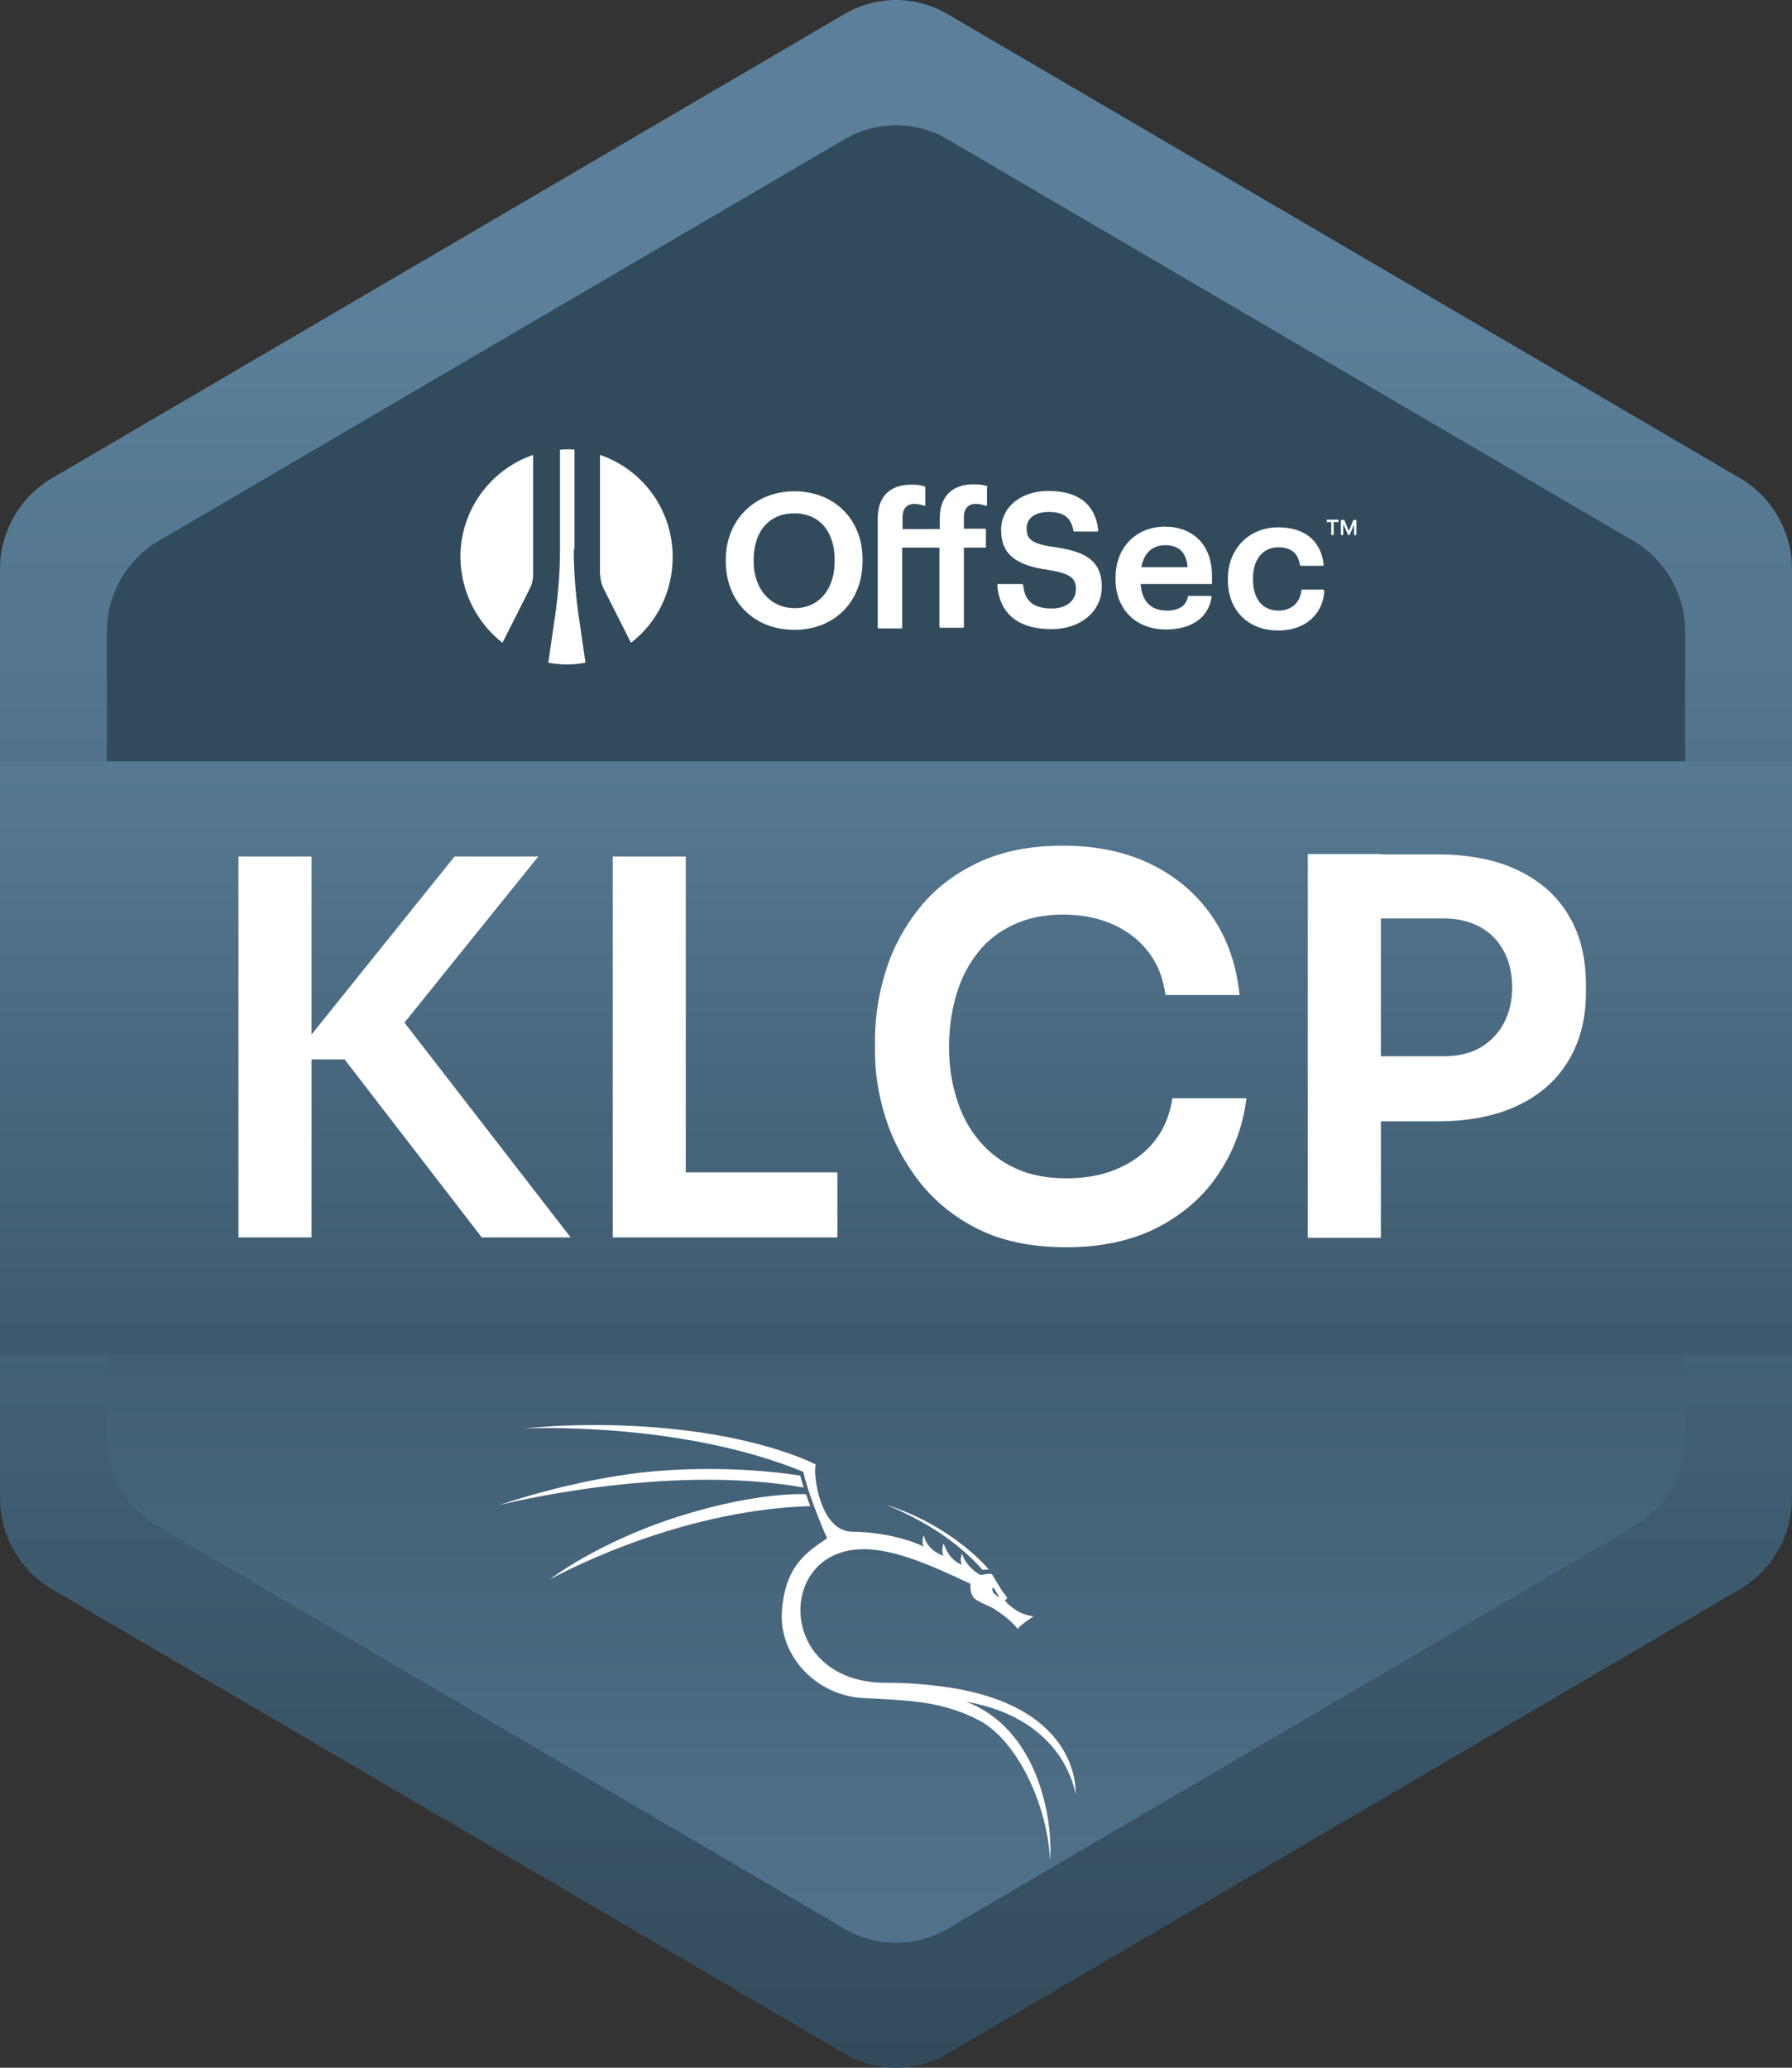
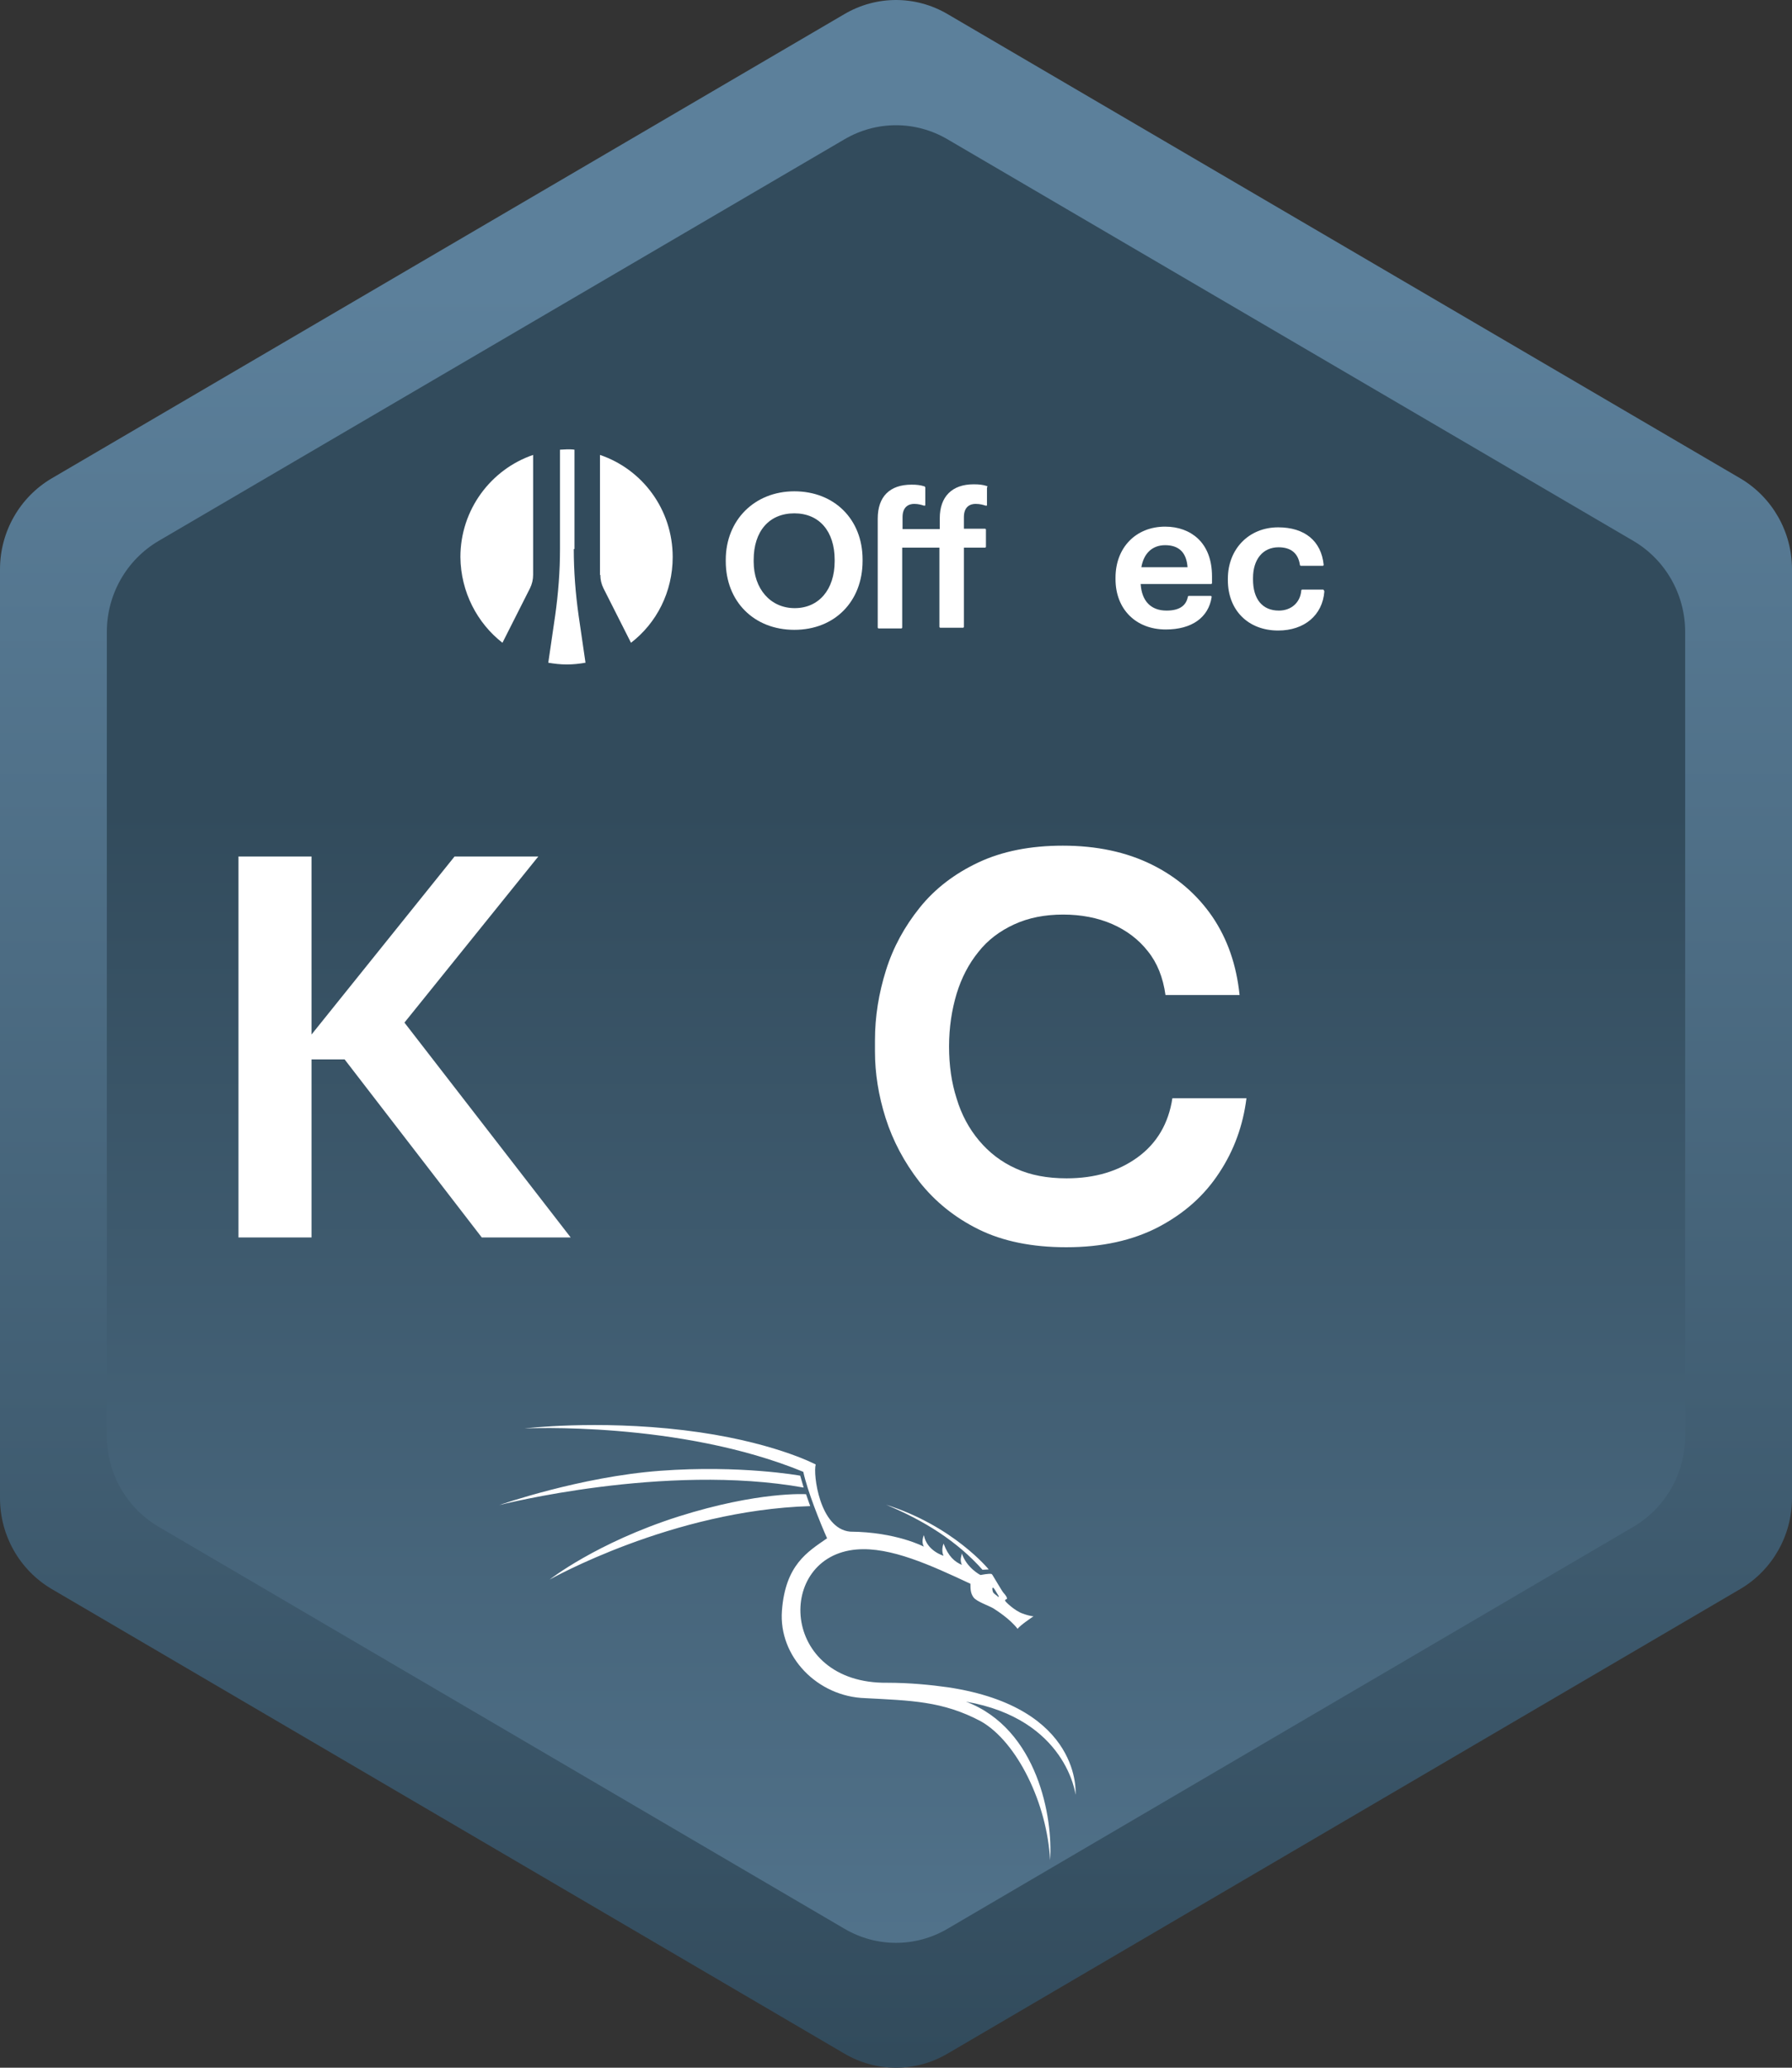
<svg xmlns="http://www.w3.org/2000/svg" width="520" height="600" viewBox="0 0 520 600" fill="none">
  <rect x="0" y="0" width="520" height="600" fill="#333333" stroke="none" />
  <path d="M0 165.2V434.698C0 445.559 5.7 455.608 15 461.09L245 595.889C254.3 601.37 265.7 601.37 275 595.889L505 461.09C514.3 455.608 520 445.559 520 434.698V165.2C520 154.339 514.3 144.29 505 138.809L275 4.111C265.7 -1.37 254.3 -1.37 245 4.111L15 138.809C5.7 144.29 0 154.339 0 165.2Z" fill="url(#paint0_linear_831_12973)" />
  <path d="M31 183.37V416.63C31 427.491 36.7 437.54 46 443.021L245 559.651C254.3 565.133 265.7 565.133 275 559.651L474 443.021C483.3 437.54 489 427.491 489 416.63V183.37C489 172.509 483.3 162.46 474 156.978L275 40.45C265.7 34.968 254.3 34.968 245 40.45L46 156.978C36.7 162.46 31 172.509 31 183.37Z" fill="url(#paint1_linear_831_12973)" />
-   <path d="M520 220.927H0V393.08H520V220.927Z" fill="url(#paint2_linear_831_12973)" />
  <path d="M69.199 359.076V248.537H90.399V359.076H69.199ZM139.799 359.076L99.999 307.41H84.599L131.899 248.537H156.199L113.499 301.523L112.899 290.966L165.599 359.076H139.799Z" fill="white" />
-   <path d="M177.799 359.076V248.537H198.999V359.076H177.799ZM195.999 359.076V340.196H242.999V359.076H195.999Z" fill="white" />
  <path d="M309.398 361.919C299.498 361.919 290.998 360.193 283.998 356.742C276.998 353.291 271.298 348.621 266.798 342.937C262.398 337.253 259.098 331.061 256.998 324.463C254.898 317.865 253.898 311.369 253.898 305.177V301.827C253.898 294.925 254.998 288.226 257.098 281.526C259.198 274.827 262.498 268.838 266.898 263.357C271.298 257.875 276.998 253.511 283.898 250.262C290.798 247.014 298.998 245.39 308.398 245.39C318.198 245.39 326.798 247.217 334.198 250.871C341.598 254.526 347.398 259.601 351.798 265.996C356.198 272.492 358.798 280.004 359.698 288.733H338.198C337.498 283.658 335.798 279.395 333.098 276.045C330.398 272.594 326.898 269.955 322.698 268.127C318.498 266.3 313.698 265.387 308.498 265.387C303.198 265.387 298.498 266.3 294.298 268.229C290.098 270.158 286.598 272.797 283.898 276.248C281.098 279.699 278.998 283.759 277.598 288.327C276.198 292.996 275.398 298.072 275.398 303.654C275.398 309.136 276.098 314.109 277.598 318.779C278.998 323.448 281.198 327.508 284.098 330.959C286.998 334.411 290.498 337.151 294.798 339.08C298.998 341.008 303.898 341.922 309.498 341.922C317.698 341.922 324.498 339.892 330.098 335.832C335.698 331.771 339.098 325.986 340.198 318.677H361.698C360.698 326.595 358.098 333.802 353.798 340.298C349.498 346.896 343.698 352.073 336.198 356.031C328.598 359.99 319.698 361.919 309.398 361.919Z" fill="white" />
-   <path d="M379.5 359.076V247.826H400.7V359.178H379.5V359.076ZM397.7 325.173V306.496H418.9C423.1 306.496 426.6 305.684 429.6 303.959C432.5 302.233 434.8 299.899 436.4 296.853C438 293.808 438.8 290.357 438.8 286.601C438.8 282.541 438 278.988 436.4 276.045C434.8 273 432.5 270.665 429.6 269.041C426.7 267.417 423.1 266.503 418.9 266.503H397.7V247.928H417.1C426.3 247.928 434 249.45 440.4 252.495C446.8 255.541 451.7 259.804 455.1 265.488C458.5 271.071 460.2 277.77 460.2 285.586V288.022C460.2 295.635 458.5 302.233 455.1 307.816C451.7 313.5 446.8 317.764 440.4 320.809C434 323.854 426.2 325.376 417.1 325.376H397.7V325.173Z" fill="white" />
  <path d="M233.2 431.653L232.2 428.202C232.2 428.202 214.9 425.055 191.6 426.781C168.3 428.506 144.9 436.728 144.9 436.728C144.9 436.728 192.9 424.446 233.2 431.653ZM285.1 455.507L286.9 455.405C286.9 455.405 276.7 442.819 257.1 436.627C268.1 441.195 277.7 447.183 285.1 455.507ZM233.9 433.582C233.9 433.582 220.2 432.668 196.8 440.078C173 447.691 159.5 458.349 159.5 458.349C159.5 458.349 195 438.251 235.1 437.033L233.9 433.582ZM312.1 520.775C312.1 520.775 314.3 495.5 275.1 489.613C270.1 488.902 263.9 488.293 257.5 488.293C226.1 488.699 225 451.548 248.6 449.62C258.4 448.808 270.1 454.187 281.6 459.567C281.6 460.988 281.6 462.308 282.5 463.526C283.4 464.744 287 465.962 288.2 466.673C289.3 467.383 293 469.718 295.3 472.661C295.8 471.748 299.9 469.007 299.9 469.007C299.9 469.007 298.9 469.007 296.7 468.195C294.4 467.383 291.7 464.744 291.7 464.541C291.6 464.439 291.6 464.135 292.1 464.033C292.5 463.729 291.6 462.612 291.2 462.206C290.8 461.8 288.1 457.131 288 457.029C287.9 456.928 287.9 456.826 287.7 456.725C287.1 456.522 284.5 457.029 284.5 457.029C284.5 457.029 280.5 454.999 279.1 450.736C279.1 451.447 278.4 452.36 279.1 454.086C277 453.172 275.2 451.65 273.8 447.894C273 450.026 273.8 451.447 273.8 451.447C273.8 451.447 268.9 450.026 268.1 445.458C267.2 447.488 268.1 448.808 268.1 448.808C268.1 448.808 260.1 444.544 246.7 444.443C237.8 443.631 235.9 427.694 236.7 424.954C236.7 424.954 223.8 418.051 198.4 415.006C173 411.961 152.2 414.499 152.2 414.499C152.2 414.499 197.1 412.265 233.1 427.085C234.3 432.668 238 441.905 240 446.371C234.3 450.33 227.9 454.086 226.9 467.383C225.9 480.68 237.2 492.353 251.1 492.759C264.3 493.47 273.5 493.572 284.6 499.459C295.2 505.448 303.9 523.516 304.7 539.757C305.6 527.677 301.2 501.692 280.3 493.775C309.5 498.85 312.1 520.775 312.1 520.775ZM288 460.785C288.3 460.278 289.2 462.308 289.8 463.12C289.8 463.323 289.9 463.424 289.5 463.323C289.5 463.12 289.4 463.12 289.4 463.12C289.4 463.12 288.5 462.511 288.2 462.105C288 461.699 287.9 460.988 288 460.785Z" fill="white" />
  <path fill-rule="evenodd" clip-rule="evenodd" d="M166.5 159.313C166.5 165.81 167 172.205 167.9 178.599L169.9 192.303C168.1 192.607 166.4 192.81 164.5 192.81C162.6 192.81 160.9 192.607 159.1 192.303L161.1 178.599C162 172.205 162.5 165.81 162.5 159.313V130.486C163.2 130.486 163.9 130.384 164.6 130.384C165.3 130.384 166 130.384 166.7 130.486V159.313H166.5ZM145.8 186.517L153.8 170.682C154.4 169.464 154.7 168.144 154.7 166.825V132.008C142.5 136.17 133.6 147.843 133.6 161.648C133.7 171.799 138.5 180.833 145.8 186.517ZM174.2 166.825C174.2 168.144 174.5 169.464 175.1 170.682L183.1 186.517C190.5 180.833 195.2 171.799 195.2 161.648C195.2 147.843 186.4 136.17 174.1 132.008V166.825H174.2Z" fill="white" />
-   <path d="M385 151.498V150.787H388.4V151.498H385ZM386.3 155.253V151.295H387V155.253H386.3ZM389.1 155.253V150.889H389.8V155.253H389.1ZM391.2 155.253L389.3 150.889H390.1L391.4 154.137L392.7 150.889H393.5L391.6 155.253H391.2ZM392.9 155.253V150.889H393.6V155.253H392.9Z" fill="white" />
  <path d="M230.5 142.565C219 142.565 210.6 150.888 210.6 162.46V162.866C210.6 174.539 218.8 182.761 230.5 182.761C242.2 182.761 250.3 174.539 250.3 162.765V162.359C250.3 150.685 242.1 142.565 230.5 142.565ZM218.7 162.46C218.7 154.137 223.2 148.96 230.5 148.96C237.8 148.96 242.2 154.238 242.2 162.46V162.866C242.2 171.088 237.6 176.468 230.6 176.468C223.6 176.468 218.7 170.885 218.7 162.968V162.46Z" fill="white" />
  <path d="M286.399 141.042C285.099 140.636 284.099 140.535 282.499 140.535C276.299 140.535 272.699 144.087 272.699 150.381V153.527H261.899V150.076C261.899 146.93 263.799 146.219 265.299 146.219C266.499 146.219 267.499 146.524 268.099 146.727C268.199 146.727 268.299 146.727 268.399 146.727C268.499 146.625 268.499 146.625 268.499 146.524V141.448C268.499 141.347 268.399 141.245 268.299 141.144C266.999 140.738 265.999 140.636 264.499 140.636C258.199 140.636 254.699 144.087 254.699 150.482V182.05C254.699 182.254 254.799 182.355 254.999 182.355H261.499C261.699 182.355 261.799 182.254 261.799 182.05V158.907H272.599V181.847C272.599 182.051 272.699 182.152 272.899 182.152H279.399C279.599 182.152 279.699 182.051 279.699 181.847V158.907H285.799C285.999 158.907 286.099 158.806 286.099 158.603V153.73C286.099 153.527 285.999 153.426 285.799 153.426H279.699V150.076C279.699 146.93 281.599 146.219 283.099 146.219C284.399 146.219 285.399 146.524 285.999 146.727C286.099 146.727 286.199 146.727 286.299 146.727C286.399 146.727 286.399 146.625 286.399 146.524V141.448C286.599 141.245 286.599 141.144 286.399 141.042Z" fill="white" />
-   <path d="M305.7 158.704C299.1 157.791 297.9 156.268 297.9 153.324C297.9 150.381 300.3 148.554 304.3 148.554C308.7 148.554 310.8 150.178 311.5 154.035C311.5 154.137 311.6 154.238 311.8 154.238H318.4C318.5 154.238 318.6 154.238 318.6 154.137C318.7 154.035 318.7 154.035 318.7 153.934C317.9 146.422 313 142.463 304.3 142.463C296.2 142.463 290.5 147.133 290.5 153.832C290.5 160.531 294.4 164.084 304.4 165.404C311.1 166.52 312.2 168.043 312.2 170.986C312.2 174.336 309.4 176.569 305.2 176.569C298.7 176.569 297.3 173.321 296.9 169.768C296.9 169.667 296.8 169.464 296.6 169.464H289.7C289.6 169.464 289.5 169.464 289.5 169.565C289.5 169.667 289.4 169.667 289.4 169.768C289.8 175.554 292.9 182.558 305.2 182.558C313.6 182.558 319.7 177.381 319.7 170.377C319.8 162.358 314.4 159.922 305.7 158.704Z" fill="white" />
  <path d="M347.599 156.268C345.199 154.035 341.899 152.817 338.099 152.817C329.599 152.817 323.699 158.907 323.699 167.637V168.043C323.699 176.772 329.599 182.66 338.299 182.66C345.799 182.66 350.699 179.208 351.599 173.22C351.599 173.118 351.599 173.017 351.499 173.017C351.399 172.915 351.399 172.915 351.299 172.915H344.999C344.899 172.915 344.699 173.017 344.699 173.118C344.199 175.859 342.099 177.178 338.499 177.178C333.999 177.178 331.299 174.438 330.999 169.464H351.399C351.599 169.464 351.699 169.362 351.699 169.159V167.231C351.699 162.561 350.299 158.806 347.599 156.268ZM331.199 164.592C331.899 160.531 334.399 158.197 338.099 158.197C342.099 158.197 344.299 160.328 344.599 164.592H331.199Z" fill="white" />
  <path d="M384.099 171.19C383.999 171.088 383.999 171.088 383.899 171.088H377.899C377.699 171.088 377.599 171.19 377.599 171.393C377.299 174.844 374.699 177.178 371.099 177.178C366.299 177.178 363.599 173.829 363.599 168.144V167.738C363.599 162.257 366.499 158.806 370.999 158.806C374.599 158.806 376.699 160.531 377.199 163.881C377.199 163.983 377.299 164.186 377.499 164.186H383.799C383.899 164.186 383.999 164.186 383.999 164.084C384.099 163.983 384.099 163.983 384.099 163.881C383.399 156.979 378.599 153.02 370.899 153.02C362.399 153.02 356.299 159.313 356.299 167.941V168.347C356.299 177.077 362.199 182.964 370.899 182.964C378.499 182.964 383.799 178.498 384.299 171.596C384.199 171.393 384.199 171.291 384.099 171.19Z" fill="white" />
  <defs>
    <linearGradient id="paint0_linear_831_12973" x1="259.999" y1="597.252" x2="259.999" y2="84.231" gradientUnits="userSpaceOnUse">
      <stop stop-color="#324B5C" />
      <stop offset="1" stop-color="#5C809B" />
    </linearGradient>
    <linearGradient id="paint1_linear_831_12973" x1="259.999" y1="679.122" x2="259.999" y2="235.189" gradientUnits="userSpaceOnUse">
      <stop stop-color="#5C809B" />
      <stop offset="1" stop-color="#324B5C" />
    </linearGradient>
    <linearGradient id="paint2_linear_831_12973" x1="260" y1="183.977" x2="260" y2="467.054" gradientUnits="userSpaceOnUse">
      <stop stop-color="#5C809B" />
      <stop offset="1" stop-color="#324B5C" />
    </linearGradient>
  </defs>
</svg>